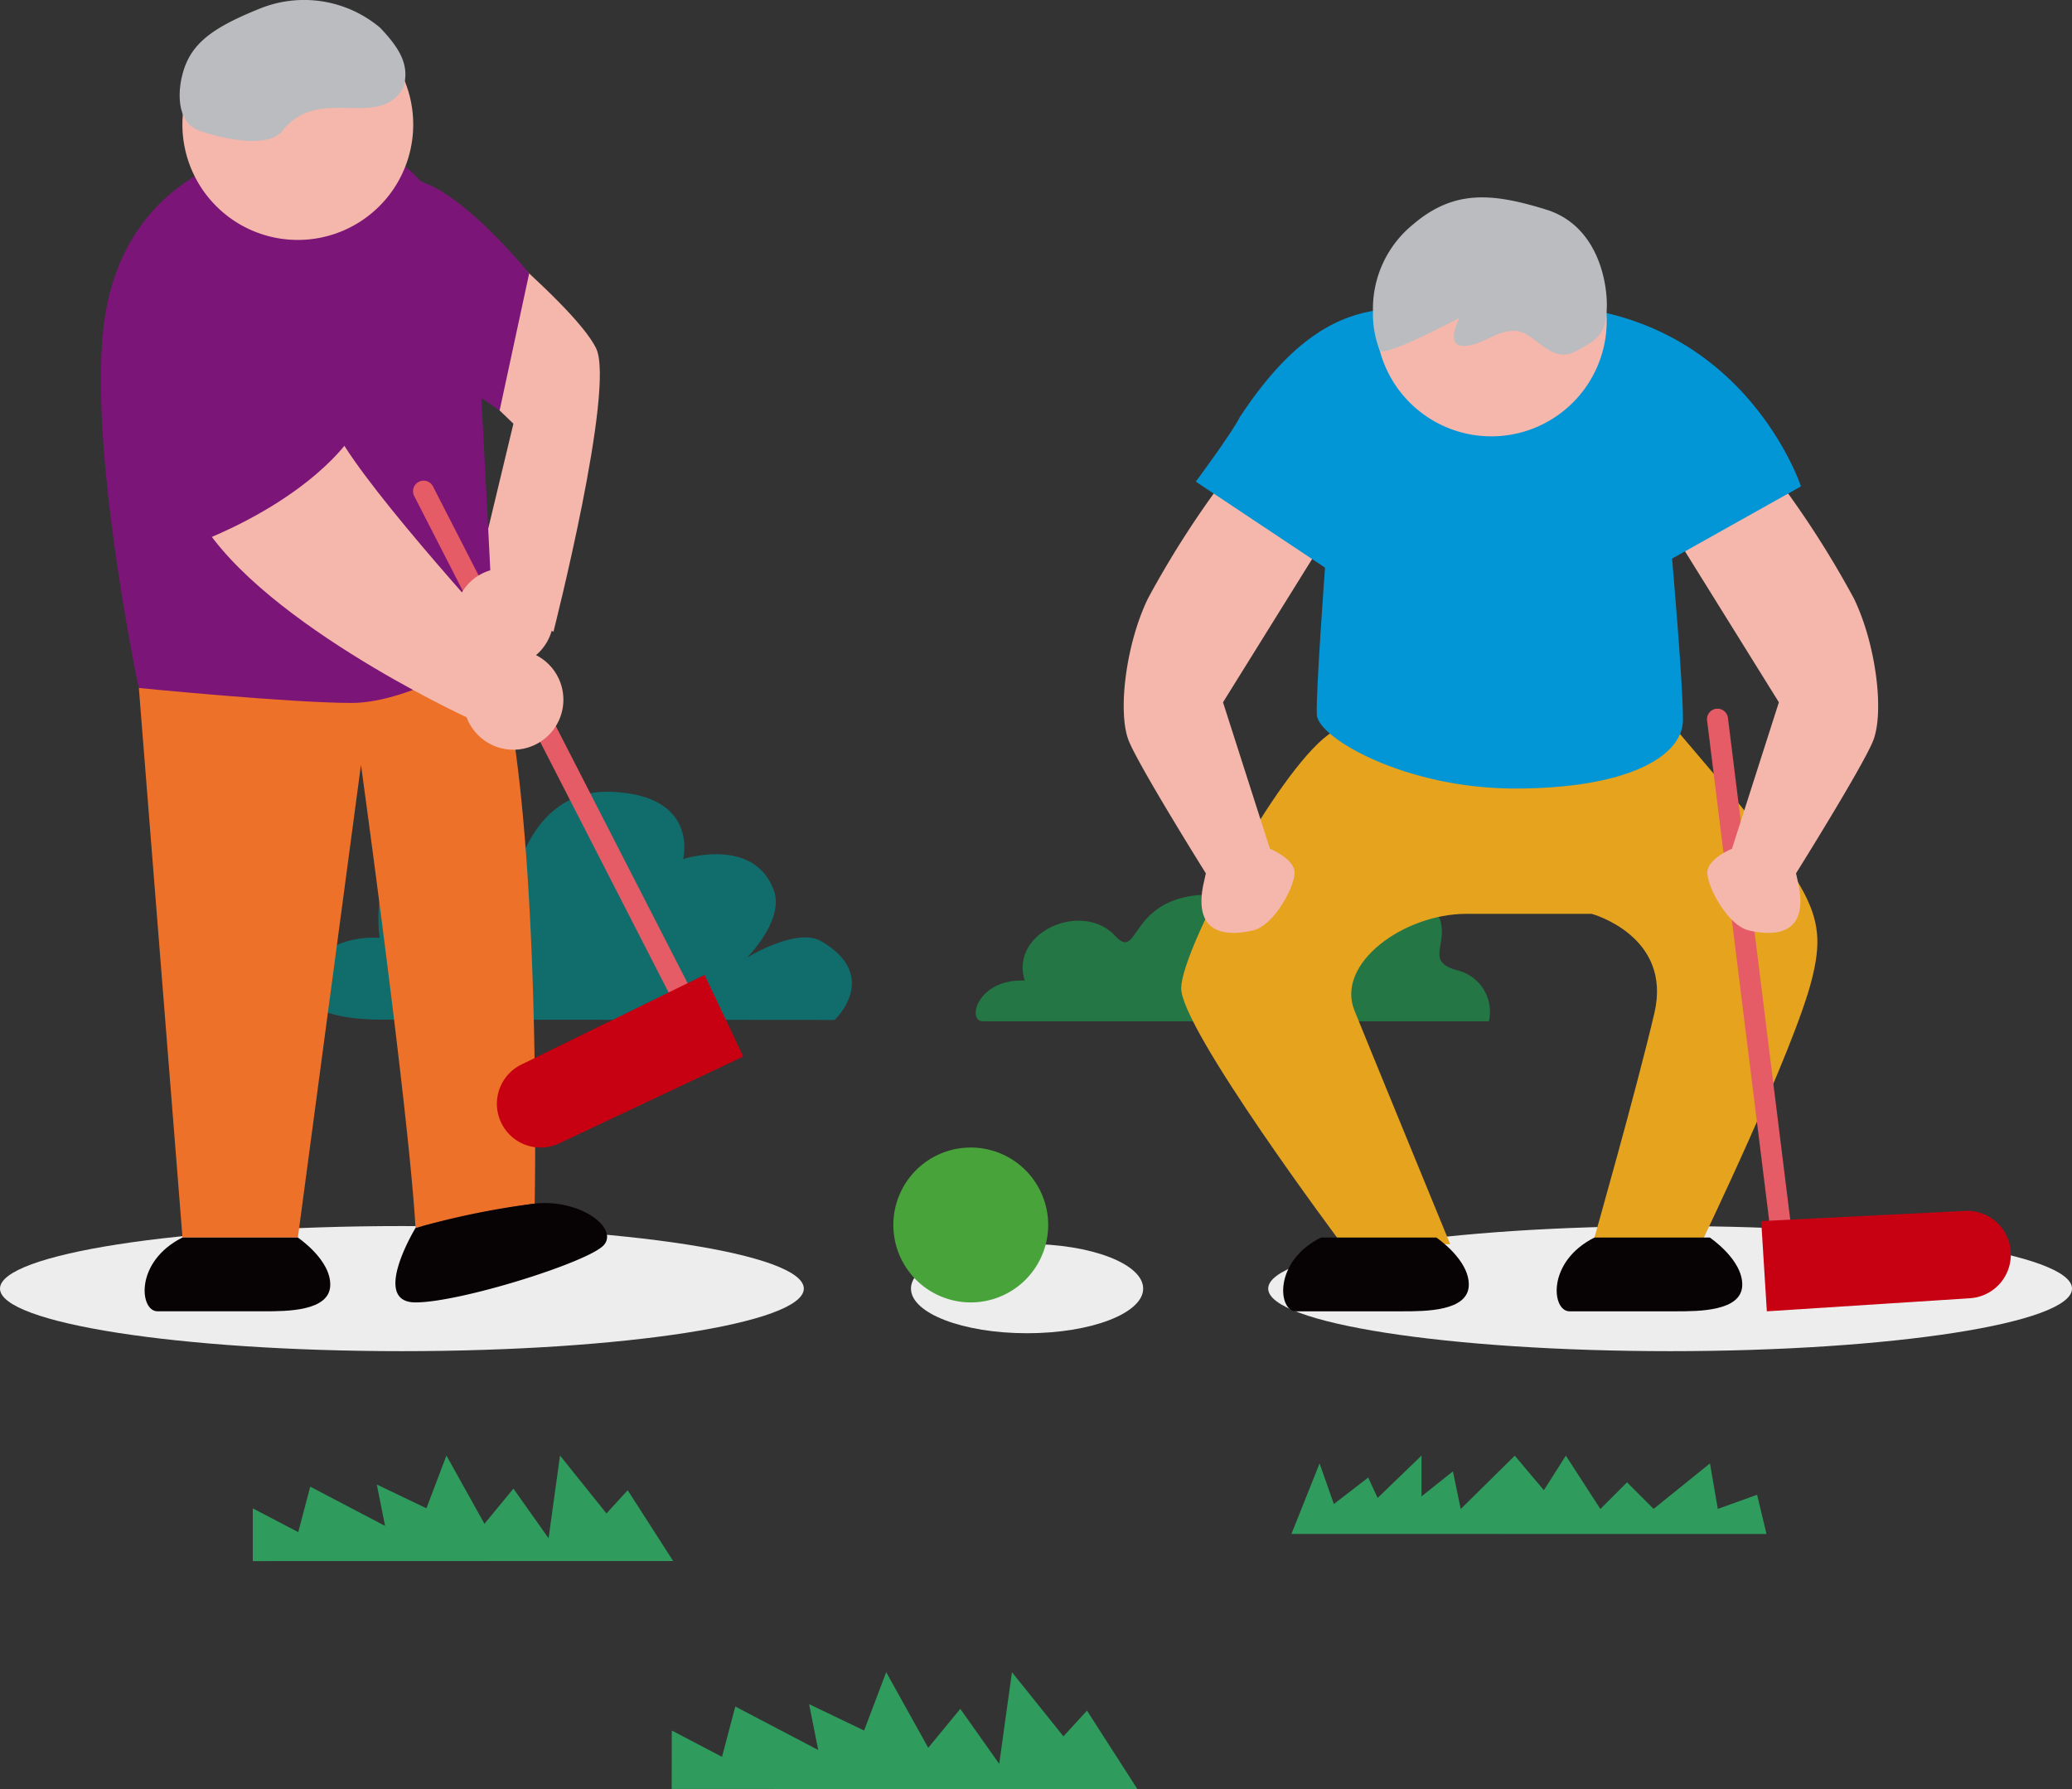
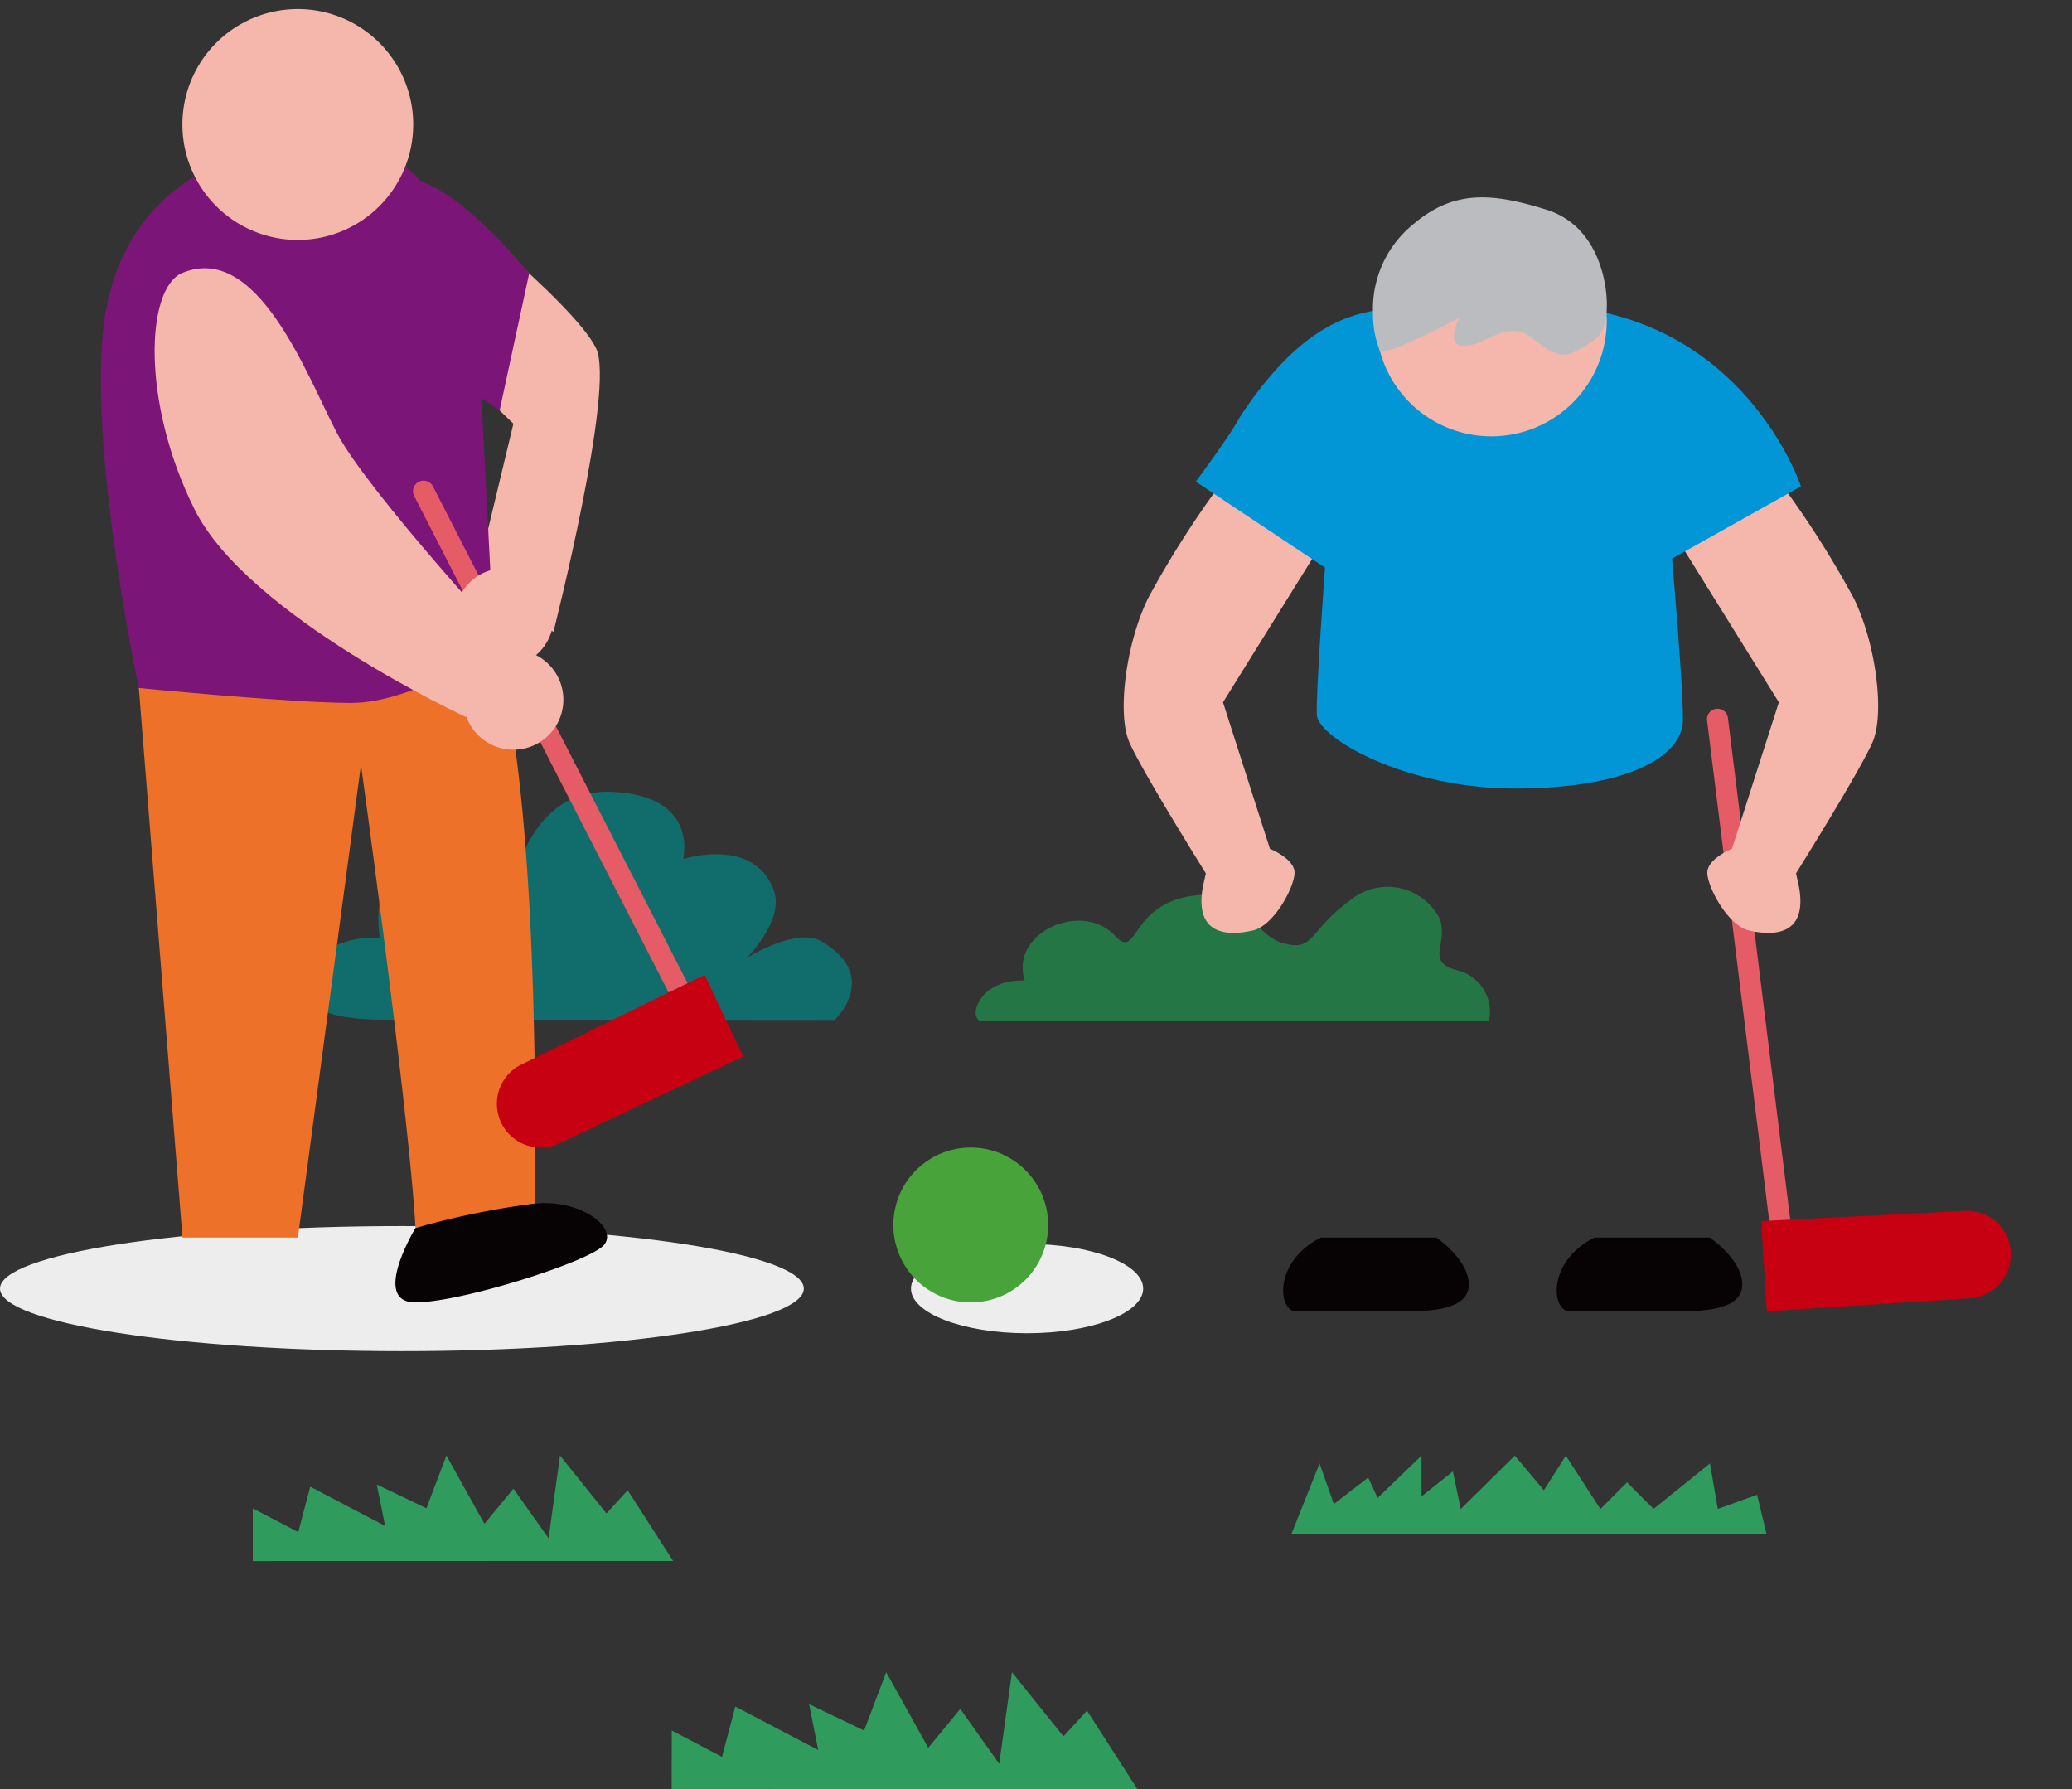
<svg xmlns="http://www.w3.org/2000/svg" width="113.934" height="98.351" viewBox="0 0 113.934 98.351">
  <rect x="0" y="0" width="113.934" height="98.351" fill="#333333" stroke="none" />
  <defs>
    <style>.a{fill:none;}.b{clip-path:url(#a);}.c{fill:#247745;}.d{fill:#116d6c;}.e{fill:#2f9b5d;}.f{fill:#ededed;}.g{fill:#f5b7ac;}.h{fill:#ed7129;}.i{fill:#7b1577;}.j{fill:#e55b66;}.k{fill:#c70012;}.l{fill:#070203;}.m{fill:#bbbcbf;}.n{fill:#e5a31e;}.o{fill:#0396d6;}.p{fill:#48a33b;}</style>
    <clipPath id="a">
      <rect class="a" width="113.934" height="98.351" />
    </clipPath>
  </defs>
  <g class="b">
    <path class="c" d="M81.157,54.242c-1.856-.485-.555-1.375-1-2.815A3.222,3.222,0,0,0,75.189,50.4c-2.313,1.681-1.912,2.842-3.7,2.319s-1.859-3.021-4.911-2.595c-3.514.491-3.018,3.573-4.281,2.213-1.817-1.964-5.819-.2-4.975,2.455-2.589-.12-3.217,2.235-2.3,2.235H82.842a2.339,2.339,0,0,0-1.685-2.787" transform="translate(-0.973 -0.884)" />
    <path class="d" d="M33.867,44.319c-4.616-.169-5.4,5.432-5.4,5.432s-.723-3.848-4.4-3.061-2.887,5.657-2.887,5.657a5.161,5.161,0,0,0-3.406.982c-1.179,1.131-1.915,3.514,3.6,3.514s24.82.016,24.82.016,2.565-2.392-.727-4.322c-1.359-.8-4.091.9-4.091.9s2.053-2.056,1.488-3.666c-1.064-3.029-5-1.755-5-1.755s.927-3.523-3.993-3.7" transform="translate(-0.302 -0.789)" />
    <path class="e" d="M63.212,100.018l-2.771-4.311L59.146,97.12l-2.831-3.527-.7,5.039-2.141-3.023L51.711,97.75,49.4,93.593,48.184,96.8l-3.023-1.449.5,2.519-4.559-2.389-.731,2.766L37.61,96.8l-.006,3.212Z" transform="translate(-0.67 -1.667)" />
    <path class="f" d="M22.1,68.623c12.2,0,22.1,1.539,22.1,3.438S34.3,75.5,22.1,75.5,0,73.959,0,72.061s9.895-3.438,22.1-3.438" transform="translate(0 -1.222)" />
-     <path class="f" d="M93.1,68.623c12.2,0,22.1,1.539,22.1,3.438S105.3,75.5,93.1,75.5,71,73.959,71,72.061s9.895-3.438,22.1-3.438" transform="translate(-1.265 -1.222)" />
    <path class="f" d="M57.384,69.623c3.526,0,6.384,1.1,6.384,2.455s-2.858,2.455-6.384,2.455S51,73.435,51,72.078s2.858-2.455,6.384-2.455" transform="translate(-0.908 -1.24)" />
    <path class="g" d="M23.571,18.581V10.164s8.349,6.55,9.625,9.159c1.073,2.185-2.344,15.591-2.344,15.591l-4.362-2.44,2.161-9Z" transform="translate(-0.42 -0.181)" />
    <path class="h" d="M7.773,38.465l2.4,30.212h6.345l3.469-25.985s2.625,18.963,3,25.462a59.3,59.3,0,0,1,6.551-1.343s.448-22.444-2.219-30.519c-8.975-.611-19.543,2.172-19.543,2.172" transform="translate(-0.138 -0.645)" />
    <path class="i" d="M15.864,7.895c-3.288.736-8.5,2.467-9.868,8.955S7.731,37.957,7.731,37.957s8.315.822,11.7.822,7.849-2.995,7.849-2.995-.8-15.992-.982-18.551-2.66-11.075-10.43-9.339" transform="translate(-0.101 -0.136)" />
    <path class="g" d="M16.558.507a6.346,6.346,0,1,1-6.346,6.346A6.346,6.346,0,0,1,16.558.507" transform="translate(-0.182 -0.009)" />
    <path class="j" d="M23.439,26.967h0a.579.579,0,0,1,.781.251l14.257,27.81a.581.581,0,0,1-1.034.53L23.188,27.749a.581.581,0,0,1,.251-.782" transform="translate(-0.412 -0.479)" />
    <path class="g" d="M28.183,31.806a2.706,2.706,0,1,1-2.706,2.706,2.705,2.705,0,0,1,2.706-2.706" transform="translate(-0.454 -0.566)" />
    <path class="g" d="M28.692,36.364a2.749,2.749,0,1,1-2.749,2.749,2.749,2.749,0,0,1,2.749-2.749" transform="translate(-0.462 -0.648)" />
    <path class="g" d="M10.184,15.269c-2.021.837-2.265,7.135.673,13.01S25.8,39.694,25.8,39.694l2.587-3.712s-8.022-8.686-9.7-11.9-4.367-10.522-8.5-8.813" transform="translate(-0.154 -0.267)" />
    <path class="k" d="M39.239,54.565l2.127,4.491L31.25,63.826a2.4,2.4,0,0,1-3.2-1.148l-.024-.052a2.4,2.4,0,0,1,1.142-3.133Z" transform="translate(-0.496 -0.972)" />
-     <path class="l" d="M16.52,69.266s1.837,1.23,1.783,2.642-2.39,1.412-3.634,1.412H8.8c-.982,0-1.266-2.731,1.375-4.054Z" transform="translate(-0.144 -1.234)" />
    <path class="l" d="M23.24,68.708s-2.482,4.089,0,4.089,9.541-2.227,10.356-3.15-1.254-2.543-3.805-2.282a43.785,43.785,0,0,0-6.551,1.343" transform="translate(-0.394 -1.199)" />
-     <path class="m" d="M10.209,4.1c-.284,1.094-.264,2.671.94,3.089S14.914,8.2,15.7,7.2c2.044-2.58,5.287,0,6.655-2.378.36-1.173-.129-2.1-1.277-3.3A6.488,6.488,0,0,0,14.4.5c-2.675,1.08-3.77,1.97-4.191,3.6" transform="translate(-0.179 0)" />
-     <path class="i" d="M9.756,14.462c-2.287.688-3.2,8.819,1.42,15.566,6.155-2.486,8.168-5.622,8.168-5.622s-4.439-11.483-9.588-9.944" transform="translate(-0.14 -0.255)" />
    <path class="i" d="M25.437,21.076l2.45,1.67,1.625-7.534s-3.42-4.241-5.946-5.047c-1.343,3.573,1.872,10.912,1.872,10.912" transform="translate(-0.414 -0.181)" />
-     <path class="n" d="M93.118,40.541s-16.084-1.521-18.907.566S66.2,52.8,66.128,55.009s8.84,14.1,8.84,14.1h5.951s-4.7-11.444-5.264-12.848c-1.04-2.579,2.711-5.311,6.153-5.311H88.7s4.44,1.205,3.449,5.452-3.4,12.707-3.4,12.707h5.946s5.131-10.657,6.11-14.549-.079-5.076-7.688-14.015" transform="translate(-1.178 -0.713)" />
    <path class="l" d="M80.261,69.267s1.837,1.23,1.783,2.642-2.39,1.412-3.639,1.412H72.539c-.977,0-1.265-2.731,1.375-4.054Z" transform="translate(-1.28 -1.234)" />
    <path class="l" d="M95.57,69.267s1.837,1.23,1.783,2.642-2.39,1.412-3.634,1.412H87.853c-.982,0-1.266-2.731,1.375-4.054Z" transform="translate(-1.552 -1.234)" />
    <path class="j" d="M100.07,71.834h0a.58.58,0,0,1-.647-.5L95.57,40.316a.58.58,0,0,1,.5-.647h0a.579.579,0,0,1,.647.5l3.852,31.014a.58.58,0,0,1-.5.647" transform="translate(-1.702 -0.706)" />
    <path class="k" d="M98.6,68.336l.31,4.959,11.166-.719a2.4,2.4,0,0,0,2.244-2.553c0-.02,0-.038,0-.057a2.4,2.4,0,0,0-2.514-2.19Z" transform="translate(-1.756 -1.207)" />
    <path class="g" d="M73.824,30.321l-5.453,8.767,2.58,8.054s1.354.541,1.354,1.315-1.122,2.9-2.283,3.171-3.287.425-2.75-2.437l.155-.7s-3.558-5.686-4.217-7.233-.191-5.356,1.033-7.875a52.652,52.652,0,0,1,4.125-6.464Z" transform="translate(-1.121 -0.48)" />
    <path class="g" d="M94.038,30.321l5.453,8.767-2.58,8.054s-1.354.541-1.354,1.315,1.122,2.9,2.282,3.171,3.288.425,2.75-2.437l-.155-.7s3.558-5.686,4.217-7.233.191-5.356-1.033-7.875a52.651,52.651,0,0,0-4.125-6.464Z" transform="translate(-1.675 -0.48)" />
    <path class="o" d="M82.9,17.267c-4.068.53-8.192-2.15-13.534,5.967-.409.839-2.419,3.548-2.419,3.548l7.105,4.728s-.506,6.83-.451,8.087,4.834,4.056,10.9,4.056,9.233-1.709,9.233-3.787-.6-8.854-.6-8.854l7.088-3.97S96.444,15.5,82.9,17.267" transform="translate(-1.192 -0.304)" />
    <path class="g" d="M83.376,11.5a6.346,6.346,0,1,1-6.346,6.346A6.346,6.346,0,0,1,83.376,11.5" transform="translate(-1.372 -0.205)" />
    <path class="m" d="M76.867,17.283a5.485,5.485,0,0,0,.372,2.182c.319.38,4.377-1.794,4.377-1.794s-.808,1.543.221,1.543,1.837-.907,2.9-.82,1.874,1.821,3.232,1.136,1.657-1.034,1.746-2.273-.351-4.616-3.326-5.538-5.07-1.1-7.31.808a5.979,5.979,0,0,0-2.215,4.755" transform="translate(-1.369 -0.197)" />
    <path class="p" d="M54.271,64.228a4.257,4.257,0,1,1-4.257,4.257,4.256,4.256,0,0,1,4.257-4.257" transform="translate(-0.891 -1.144)" />
    <path class="e" d="M37.267,87.265l-2.5-3.891L33.6,84.65l-2.554-3.183-.629,4.548-1.933-2.729L26.89,85.219,24.8,81.467l-1.1,2.9-2.729-1.307.455,2.274-4.115-2.156-.659,2.5-2.5-1.307,0,2.9Z" transform="translate(-0.252 -1.451)" />
    <path class="e" d="M72.3,85.778,73.848,81.9l.786,2.232,1.888-1.455.518,1.121,2.414-2.328v2.242l1.725-1.375.431,2.069,2.972-2.932,1.6,1.9,1.207-1.9,1.9,2.932,1.466-1.466L92.215,84.4l3.1-2.5.431,2.5,2.161-.776.517,2.156Z" transform="translate(-1.288 -1.451)" />
  </g>
</svg>